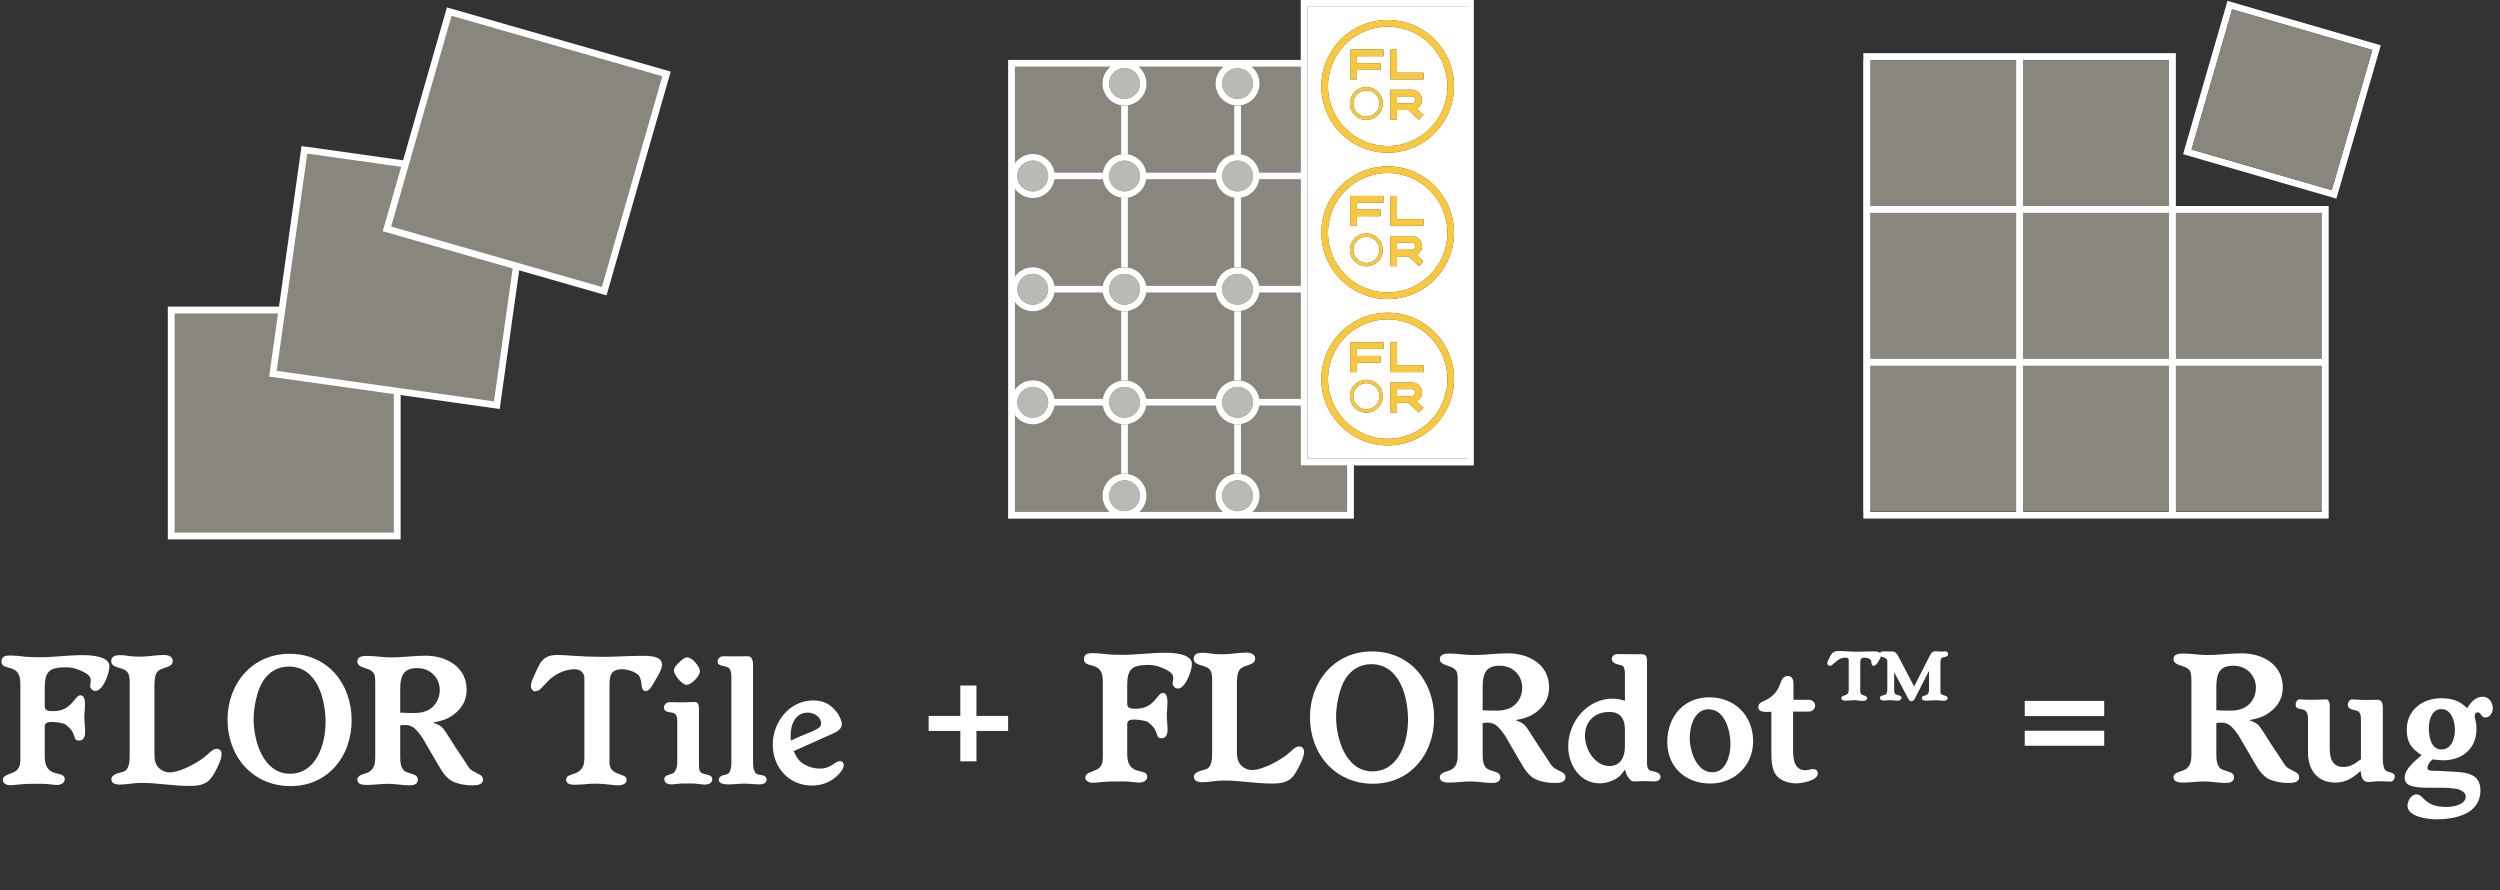
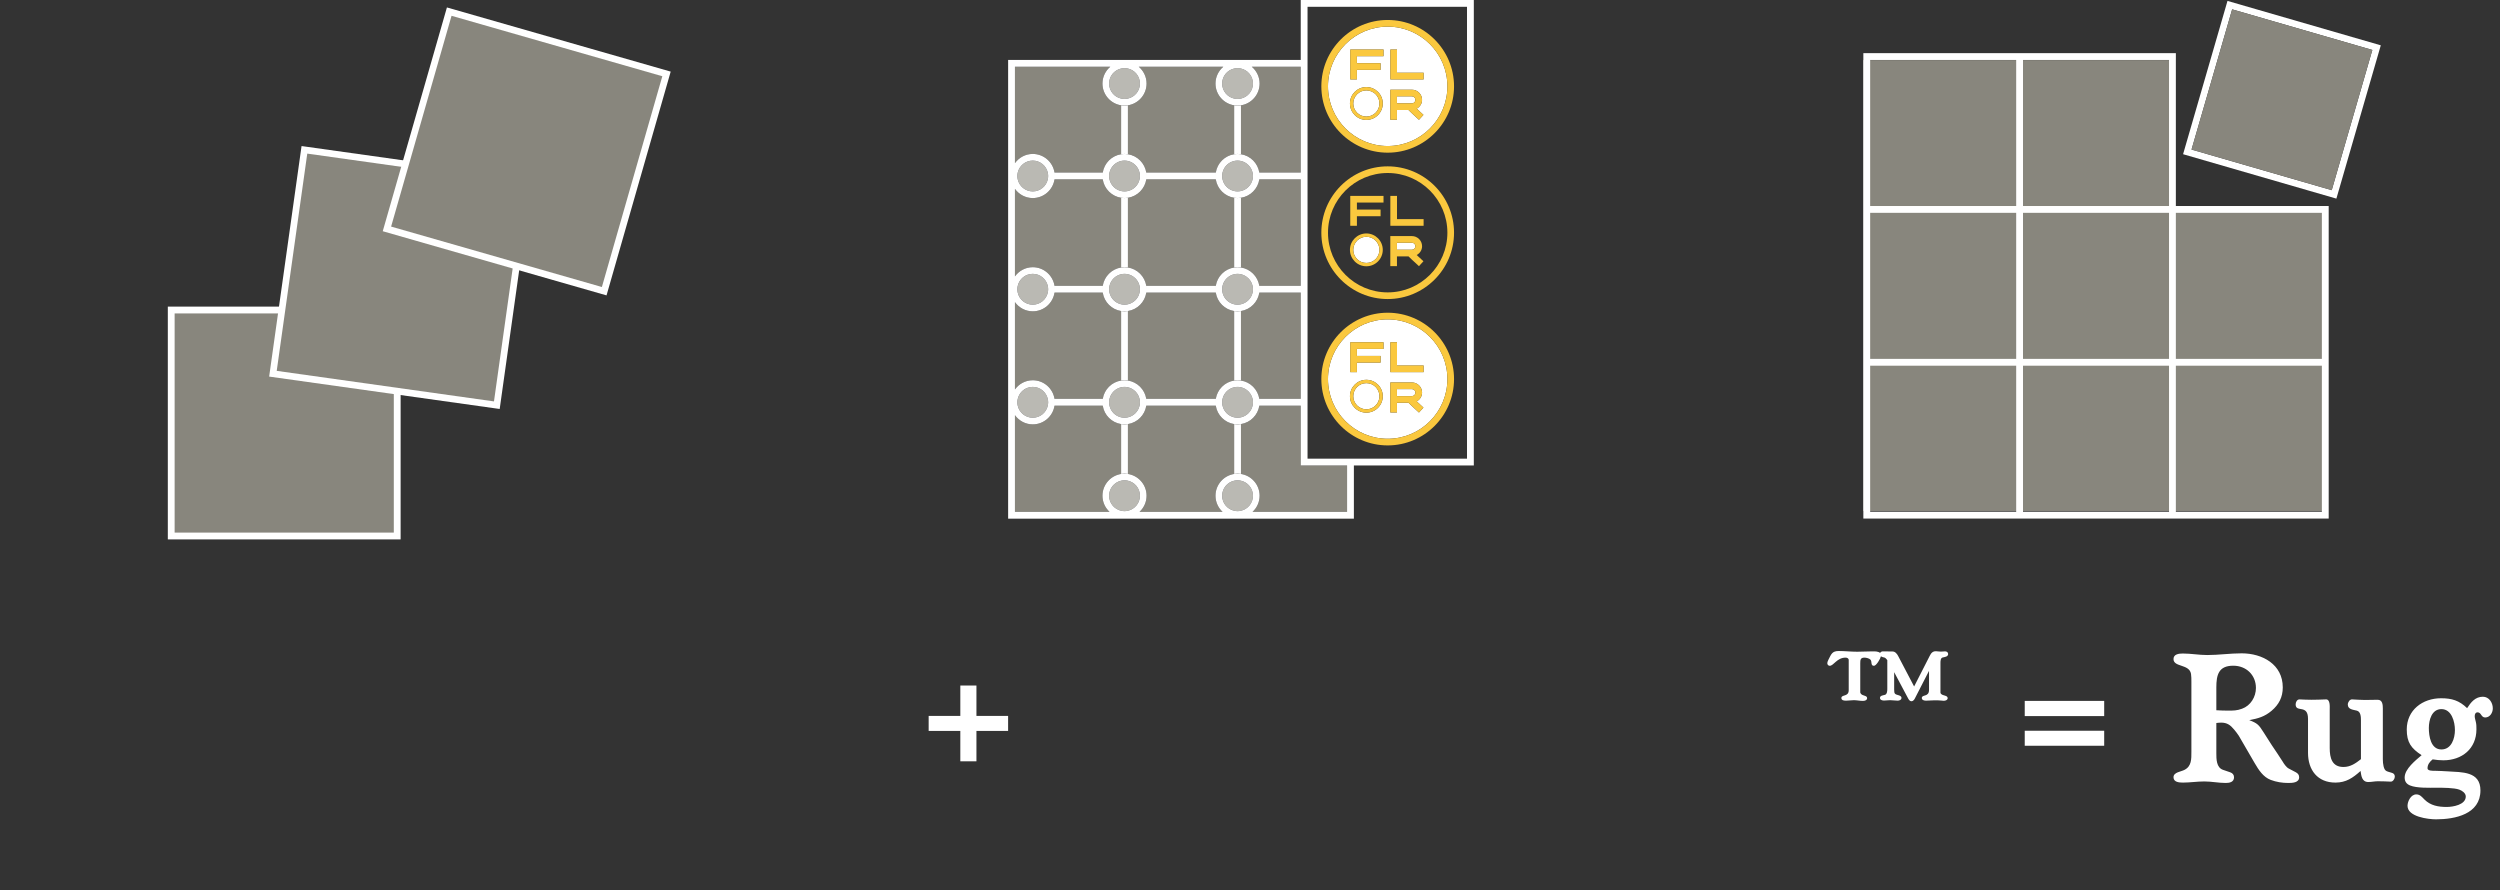
<svg xmlns="http://www.w3.org/2000/svg" width="455" height="162" viewBox="0 0 455 162" fill="none">
  <rect x="0" y="0" width="455" height="162" fill="#333333" stroke="none" />
  <g clip-path="url(#clip0_2302_5179)">
-     <path d="M19.922 121.278C19.922 122.456 18.779 125.748 17.358 125.748C16.769 125.748 16.319 125.159 16.422 124.605C16.457 124.327 16.526 124.085 16.526 123.808C16.526 123.045 15.834 122.63 15.245 122.318C14.101 121.729 13.2 121.452 11.918 121.452C9.008 121.452 8.142 122.214 8.142 125.159V128.554C8.142 129.455 9.077 129.42 9.77 129.42C13.097 129.42 13.582 126.545 14.621 126.545C15.626 126.545 15.452 128.242 15.452 128.866C15.452 129.351 15.348 129.871 15.348 130.356C15.348 131.361 15.487 132.331 15.487 133.301C15.487 133.994 15.245 134.791 14.413 134.791C14.171 134.791 13.893 134.721 13.72 134.514C13.685 134.479 13.374 133.578 13.339 133.509C13.2 133.162 12.992 132.85 12.715 132.573C12.577 132.435 12.092 131.95 11.918 131.846C11.399 131.534 9.978 131.395 9.389 131.395C8.731 131.395 8.142 131.499 8.142 132.261V137.666C8.142 141.928 11.78 140.022 11.78 141.824C11.78 142.552 10.983 142.863 10.359 142.863C9.84 142.863 9.32 142.759 8.835 142.725C7.969 142.621 7.103 142.655 6.236 142.655C5.509 142.655 4.747 142.655 4.019 142.725C3.291 142.794 2.529 142.898 1.767 142.898C1.247 142.898 0.52 142.586 0.52 141.963C0.52 140.785 2.495 140.992 3.257 139.953C3.742 139.295 3.707 138.602 3.707 137.805V124.708C3.707 124.189 3.673 123.461 3.499 122.976C2.737 120.932 0.277 122.006 0.277 120.378C0.277 119.373 1.109 119.304 1.94 119.304C2.598 119.304 3.222 119.373 3.88 119.442C4.989 119.581 6.063 119.615 7.172 119.615C9.805 119.615 12.403 119.234 15.037 119.234C16.319 119.234 19.922 119.338 19.922 121.278ZM40.336 137.32C40.336 138.29 39.297 140.265 38.777 141.096C37.738 142.829 36.317 143.037 34.412 143.037C31.501 143.037 28.591 142.482 25.646 142.482C24.364 142.482 23.082 142.794 21.766 142.794C21.107 142.794 20.276 142.621 20.276 141.824C20.276 140.889 21.731 140.681 22.389 140.473C23.637 140.092 23.602 138.325 23.602 137.285V124.466C23.602 123.773 23.637 123.011 23.256 122.422C22.528 121.278 20.241 121.764 20.241 120.308C20.241 119.442 21.038 119.234 21.766 119.234C22.216 119.234 22.632 119.269 23.082 119.338C23.914 119.477 24.745 119.511 25.611 119.511C27.032 119.511 28.418 119.2 29.804 119.2C30.531 119.2 31.432 119.442 31.432 120.308C31.432 121.59 29.457 121.348 28.66 122.249C28.071 122.907 28.106 124.466 28.106 125.297V136.8C28.106 137.424 28.106 138.082 28.279 138.706C28.591 139.814 29.735 140.577 30.843 140.577C32.887 140.577 36.317 138.671 37.807 137.285C38.223 136.904 38.812 136.28 39.436 136.28C40.059 136.28 40.336 136.731 40.336 137.32ZM63.999 131.118C63.999 137.666 59.669 143.071 52.878 143.071C45.983 143.071 41.41 137.666 41.41 130.98C41.41 124.397 45.914 118.992 52.705 118.992C59.634 118.992 63.999 124.431 63.999 131.118ZM59.253 131.465C59.253 127.307 57.763 121.313 52.566 121.313C50.557 121.313 48.928 122.283 47.854 123.981C46.745 125.748 46.157 128.797 46.157 130.876C46.157 134.825 47.889 140.819 52.774 140.819C57.59 140.819 59.253 135.414 59.253 131.465ZM87.906 141.893C87.906 142.898 86.659 142.933 85.931 142.933C84.857 142.933 83.749 142.759 82.744 142.378C81.358 141.859 80.526 140.542 79.799 139.295L76.923 134.34C76.68 133.959 76.369 133.578 76.091 133.232C75.399 132.4 74.81 131.95 73.701 131.95C73.424 131.95 73.112 131.984 72.835 132.019V137.528C72.835 138.567 72.835 140.126 74.047 140.542L75.364 140.992C75.78 141.131 76.057 141.443 76.057 141.893C76.057 142.759 75.26 142.933 74.567 142.933C73.251 142.933 71.969 142.655 70.652 142.655C69.335 142.655 68.053 142.863 66.772 142.863C66.079 142.863 65.039 142.794 65.039 141.893C65.039 140.958 66.425 140.889 67.049 140.542C68.331 139.884 68.296 138.567 68.296 137.285V124.501C68.296 124.05 68.296 123.53 68.227 123.08C67.915 121.244 65.039 121.902 65.039 120.378C65.039 119.477 66.044 119.373 66.737 119.373C68.227 119.373 69.682 119.65 71.172 119.65C73.251 119.65 75.364 119.338 77.443 119.338C81.219 119.338 84.927 121.348 84.927 125.54C84.927 127.307 84.234 128.658 82.882 129.802C81.6 130.876 80.457 131.187 78.829 131.499C80.284 132.054 80.561 132.331 81.392 133.647C81.912 134.444 82.397 135.241 82.917 136.038C83.575 137.043 84.268 138.013 84.892 139.018C85.134 139.433 85.55 140.057 86.001 140.3L87.317 140.992C87.698 141.2 87.906 141.478 87.906 141.893ZM80.041 125.644C80.041 123.288 78.274 121.59 75.918 121.59C73.251 121.59 72.835 123.253 72.835 125.54V129.698C73.528 129.732 74.255 129.767 74.948 129.767C75.884 129.767 76.611 129.767 77.512 129.42C79.071 128.866 80.041 127.272 80.041 125.644ZM120.493 120.932C120.493 121.798 119.731 123.045 119.28 123.773C119.003 124.258 118.241 125.783 117.548 125.783C116.405 125.783 117.063 123.808 116.197 122.872C115.573 122.214 114.118 121.798 113.217 121.798C111.069 121.798 110.93 123.115 110.93 124.882V137.944C110.93 138.359 110.896 138.844 110.965 139.26C111.381 141.27 114.049 140.681 114.049 141.893C114.049 142.725 113.182 142.933 112.49 142.933C112.039 142.933 111.623 142.898 111.173 142.829C110.238 142.69 109.267 142.621 108.332 142.621C107.119 142.621 105.907 142.829 104.694 142.829C104.036 142.829 103.031 142.759 103.031 141.893C103.031 140.369 106.357 141.616 106.357 138.047V123.253C106.357 123.011 106.184 122.63 106.045 122.456C105.699 121.971 105.11 121.798 104.555 121.798C102.754 121.798 100.918 122.734 99.67 124.016C99.428 124.258 98.388 125.436 98.146 125.575C97.938 125.713 97.626 125.817 97.349 125.817C96.933 125.817 96.621 125.297 96.621 124.916C96.621 124.327 96.864 123.738 97.106 123.219C98.18 120.932 98.527 119.2 101.437 119.2C102.303 119.2 103.204 119.269 104.07 119.338C105.976 119.477 107.882 119.546 109.787 119.546C111.901 119.546 114.049 119.373 116.162 119.373C117.305 119.373 120.493 119.13 120.493 120.932ZM127.383 122.179C127.383 123.045 125.823 124.639 124.957 124.639C124.16 124.639 122.671 122.872 122.671 122.075C122.671 121.417 123.121 121.036 123.571 120.586C123.952 120.204 124.507 119.65 125.096 119.65C125.962 119.65 127.383 121.313 127.383 122.179ZM129.635 141.789C129.635 142.552 128.907 142.794 128.249 142.794C127.902 142.794 127.521 142.725 127.175 142.69C126.447 142.586 125.685 142.586 124.923 142.586C124.403 142.586 123.849 142.586 123.329 142.655C122.948 142.69 122.532 142.759 122.151 142.759C121.562 142.759 120.904 142.517 120.904 141.824C120.904 140.958 122.012 141.062 122.567 140.681C123.017 140.369 123.26 139.503 123.26 138.983V131.534C123.26 130.841 123.294 129.905 122.463 129.732C121.874 129.594 120.834 129.628 120.834 128.797C120.834 128.277 121.285 127.792 121.804 127.792C122.567 127.792 123.294 127.827 124.056 127.827C124.853 127.827 125.65 127.792 126.447 127.757C127.244 127.723 127.209 128.693 127.209 129.282V138.914C127.209 139.295 127.209 139.711 127.279 140.092C127.556 141.304 129.635 140.646 129.635 141.789ZM139.517 141.893C139.517 142.586 138.754 142.759 138.2 142.759C137.299 142.759 136.433 142.621 135.567 142.621C134.562 142.621 133.592 142.759 132.622 142.759C132.068 142.759 130.82 142.725 130.82 141.928C130.82 141.408 131.305 141.166 131.756 141.062C132.033 140.992 132.31 140.958 132.553 140.785C133.003 140.438 133.107 139.468 133.107 138.948V123.149C133.107 122.768 133.072 122.422 132.968 122.075C132.622 120.828 130.613 121.59 130.613 120.378C130.613 119.858 131.063 119.442 131.583 119.442C133.107 119.442 134.666 119.477 136.191 119.442C136.884 119.442 137.057 120.378 137.057 120.897V138.948C137.057 139.329 137.091 139.711 137.195 140.057C137.299 140.334 137.438 140.715 137.715 140.854C138.269 141.166 139.517 140.889 139.517 141.893ZM153.565 139.26C153.565 139.988 152.733 140.889 152.213 141.339C150.966 142.448 149.442 142.967 147.779 142.967C143.552 142.967 140.641 139.641 140.641 135.518C140.641 131.395 143.69 127.48 148.021 127.48C149.857 127.48 151.105 128.139 152.248 129.559C152.664 130.079 153.218 131.118 153.218 131.776C153.218 132.608 152.421 133.128 151.763 133.439L144.453 136.696C145.076 138.082 145.527 138.775 146.947 139.399C147.64 139.711 148.402 139.884 149.164 139.884C151.382 139.884 151.902 138.533 152.872 138.533C153.322 138.533 153.565 138.844 153.565 139.26ZM149.442 131.672C149.442 130.425 148.125 129.698 147.016 129.698C144.764 129.698 143.898 131.846 143.898 133.786C143.898 134.132 143.898 134.444 143.933 134.791C144.764 134.375 145.631 133.994 146.497 133.647C147.12 133.405 148.922 132.747 149.303 132.192C149.407 132.019 149.442 131.846 149.442 131.672Z" fill="white" />
-     <path d="M216.93 120.846C216.93 122.024 215.787 125.315 214.366 125.315C213.777 125.315 213.327 124.726 213.431 124.172C213.466 123.895 213.535 123.652 213.535 123.375C213.535 122.613 212.842 122.197 212.253 121.885C211.11 121.296 210.209 121.019 208.927 121.019C206.016 121.019 205.15 121.781 205.15 124.726V128.122C205.15 129.022 206.086 128.988 206.779 128.988C210.105 128.988 210.59 126.112 211.629 126.112C212.634 126.112 212.461 127.81 212.461 128.433C212.461 128.919 212.357 129.438 212.357 129.923C212.357 130.928 212.495 131.898 212.495 132.868C212.495 133.561 212.253 134.358 211.421 134.358C211.179 134.358 210.902 134.289 210.728 134.081C210.694 134.046 210.382 133.145 210.347 133.076C210.209 132.73 210.001 132.418 209.724 132.141C209.585 132.002 209.1 131.517 208.927 131.413C208.407 131.101 206.987 130.963 206.398 130.963C205.739 130.963 205.15 131.067 205.15 131.829V137.234C205.15 141.495 208.788 139.59 208.788 141.391C208.788 142.119 207.991 142.431 207.368 142.431C206.848 142.431 206.328 142.327 205.843 142.292C204.977 142.188 204.111 142.223 203.245 142.223C202.517 142.223 201.755 142.223 201.027 142.292C200.3 142.361 199.538 142.465 198.775 142.465C198.256 142.465 197.528 142.154 197.528 141.53C197.528 140.352 199.503 140.56 200.265 139.52C200.75 138.862 200.716 138.169 200.716 137.372V124.276C200.716 123.756 200.681 123.029 200.508 122.544C199.745 120.499 197.286 121.573 197.286 119.945C197.286 118.94 198.117 118.871 198.949 118.871C199.607 118.871 200.23 118.94 200.889 119.01C201.997 119.148 203.072 119.183 204.18 119.183C206.813 119.183 209.412 118.802 212.045 118.802C213.327 118.802 216.93 118.906 216.93 120.846ZM237.345 136.887C237.345 137.857 236.305 139.832 235.786 140.664C234.746 142.396 233.326 142.604 231.42 142.604C228.51 142.604 225.599 142.05 222.655 142.05C221.373 142.05 220.091 142.361 218.774 142.361C218.116 142.361 217.284 142.188 217.284 141.391C217.284 140.456 218.739 140.248 219.398 140.04C220.645 139.659 220.61 137.892 220.61 136.853V124.033C220.61 123.34 220.645 122.578 220.264 121.989C219.536 120.846 217.25 121.331 217.25 119.876C217.25 119.01 218.046 118.802 218.774 118.802C219.224 118.802 219.64 118.836 220.091 118.906C220.922 119.044 221.754 119.079 222.62 119.079C224.04 119.079 225.426 118.767 226.812 118.767C227.54 118.767 228.441 119.01 228.441 119.876C228.441 121.158 226.466 120.915 225.669 121.816C225.08 122.474 225.114 124.033 225.114 124.865V136.368C225.114 136.991 225.114 137.65 225.288 138.273C225.599 139.382 226.743 140.144 227.852 140.144C229.896 140.144 233.326 138.239 234.816 136.853C235.231 136.472 235.82 135.848 236.444 135.848C237.068 135.848 237.345 136.298 237.345 136.887ZM261.008 130.686C261.008 137.234 256.677 142.639 249.886 142.639C242.992 142.639 238.418 137.234 238.418 130.547C238.418 123.964 242.922 118.559 249.713 118.559C256.642 118.559 261.008 123.999 261.008 130.686ZM256.261 131.032C256.261 126.874 254.771 120.88 249.574 120.88C247.565 120.88 245.937 121.851 244.863 123.548C243.754 125.315 243.165 128.364 243.165 130.443C243.165 134.393 244.897 140.387 249.782 140.387C254.598 140.387 256.261 134.982 256.261 131.032ZM284.914 141.461C284.914 142.465 283.667 142.5 282.94 142.5C281.866 142.5 280.757 142.327 279.752 141.946C278.366 141.426 277.535 140.109 276.807 138.862L273.931 133.908C273.689 133.527 273.377 133.145 273.1 132.799C272.407 131.967 271.818 131.517 270.709 131.517C270.432 131.517 270.12 131.552 269.843 131.586V137.095C269.843 138.135 269.843 139.694 271.056 140.109L272.372 140.56C272.788 140.698 273.065 141.01 273.065 141.461C273.065 142.327 272.268 142.5 271.575 142.5C270.259 142.5 268.977 142.223 267.66 142.223C266.344 142.223 265.062 142.431 263.78 142.431C263.087 142.431 262.048 142.361 262.048 141.461C262.048 140.525 263.433 140.456 264.057 140.109C265.339 139.451 265.304 138.135 265.304 136.853V124.068C265.304 123.618 265.304 123.098 265.235 122.647C264.923 120.811 262.048 121.469 262.048 119.945C262.048 119.044 263.052 118.94 263.745 118.94C265.235 118.94 266.69 119.217 268.18 119.217C270.259 119.217 272.372 118.906 274.451 118.906C278.228 118.906 281.935 120.915 281.935 125.107C281.935 126.874 281.242 128.226 279.891 129.369C278.609 130.443 277.465 130.755 275.837 131.067C277.292 131.621 277.569 131.898 278.401 133.215C278.921 134.012 279.406 134.808 279.925 135.605C280.584 136.61 281.277 137.58 281.9 138.585C282.143 139.001 282.558 139.624 283.009 139.867L284.325 140.56C284.707 140.768 284.914 141.045 284.914 141.461ZM277.05 125.211C277.05 122.855 275.283 121.158 272.927 121.158C270.259 121.158 269.843 122.821 269.843 125.107V129.265C270.536 129.3 271.264 129.334 271.957 129.334C272.892 129.334 273.62 129.334 274.52 128.988C276.08 128.433 277.05 126.84 277.05 125.211ZM302.213 141.391C302.213 141.98 301.589 142.223 301.104 142.223C300.515 142.223 299.891 142.154 299.302 142.154C298.748 142.154 298.194 142.223 297.639 142.223C297.085 142.223 296.877 142.154 296.531 141.738C296.115 141.253 295.942 140.698 295.734 140.075C295.422 140.491 295.145 140.906 294.764 141.253C293.863 142.084 292.338 142.569 291.126 142.569C287.522 142.569 285.409 139.139 285.409 135.848C285.409 131.378 288.874 127.152 293.516 127.152C294.279 127.152 295.006 127.325 295.734 127.533V123.202C295.734 122.613 295.838 121.296 295.11 121.088C294.486 120.915 293.343 120.777 293.343 119.945C293.343 119.425 293.828 119.044 294.313 119.044C295.803 119.044 297.327 119.079 298.817 119.079C299.753 119.079 299.753 119.772 299.753 120.534V138.239C299.753 138.862 299.649 140.075 300.446 140.283C301.035 140.456 302.213 140.525 302.213 141.391ZM295.734 135.917V132.834C295.734 130.893 295.006 129.577 292.893 129.577C290.225 129.577 288.458 131.275 288.458 133.942C288.458 136.368 290.26 139.416 292.927 139.416C294.971 139.416 295.734 137.719 295.734 135.917ZM319.069 134.912C319.069 139.347 315.673 142.604 311.273 142.604C306.804 142.604 303.443 139.624 303.443 135.051C303.443 130.478 306.388 126.909 311.1 126.909C315.742 126.909 319.069 130.27 319.069 134.912ZM314.946 135.467C314.946 133.111 314.01 129.092 310.961 129.092C308.363 129.092 307.531 132.21 307.531 134.289C307.531 136.645 308.744 140.56 311.654 140.56C314.149 140.56 314.946 137.442 314.946 135.467ZM330.844 140.768C330.844 142.084 327.899 142.569 326.929 142.569C325.613 142.569 324.123 142.154 323.257 141.08C322.425 140.005 322.391 138.135 322.391 136.853V129.542C321.698 129.542 320 129.819 320 128.676C320 127.914 320.935 127.637 321.49 127.359C322.598 126.805 323.465 125.835 323.915 124.692C324.227 123.895 324.4 123.029 325.405 123.029C326.202 123.029 326.41 123.756 326.41 124.414V127.359H329.181C329.77 127.359 330.359 127.775 330.359 128.399C330.359 129.022 329.84 129.508 329.216 129.508H326.34V136.298C326.34 137.996 326.444 140.179 328.627 140.179C329.112 140.179 329.562 139.971 330.013 139.971C330.463 139.971 330.844 140.283 330.844 140.768Z" fill="white" />
    <path d="M354.562 119.031C354.562 119.534 353.906 119.578 353.556 119.665C353.184 119.753 353.162 120.322 353.162 120.628V126.033C353.162 126.142 353.184 126.164 353.249 126.252C353.556 126.668 354.475 126.514 354.475 127.061C354.475 127.412 354.059 127.543 353.774 127.543C353.599 127.543 353.424 127.521 353.249 127.499C352.877 127.455 352.483 127.455 352.111 127.455C351.586 127.455 351.061 127.521 350.536 127.521C350.229 127.521 349.77 127.433 349.77 127.04C349.77 126.339 351.083 126.93 351.083 125.552V122.094L348.501 127.127C348.391 127.346 348.173 127.63 347.888 127.63C347.582 127.63 347.407 127.346 347.275 127.105L344.737 122.335V125.464C344.737 126.317 344.846 126.339 345.612 126.558C345.809 126.624 346.072 126.755 346.072 126.996C346.072 127.368 345.7 127.521 345.372 127.521C344.912 127.521 344.474 127.433 344.015 127.433C343.643 127.433 343.271 127.499 342.899 127.499C342.593 127.499 342.155 127.412 342.155 127.018C342.155 126.558 342.79 126.558 343.096 126.449C343.468 126.296 343.49 125.683 343.49 125.355V120.147C342.943 119.425 342.943 119.818 342.33 119.446C342.242 119.862 341.498 121.175 341.061 121.175C340.404 121.175 340.754 120.409 340.426 120.059C340.207 119.818 339.638 119.687 339.332 119.687C338.61 119.687 338.566 120.081 338.566 120.716V126.033C338.566 126.077 338.654 126.208 338.676 126.252C338.982 126.689 339.814 126.536 339.814 127.061C339.814 127.455 339.376 127.565 339.048 127.565C338.501 127.565 337.932 127.433 337.385 127.433C336.925 127.433 336.466 127.521 336.006 127.521C335.656 127.521 335.131 127.499 335.131 127.04C335.131 126.361 336.466 126.865 336.466 125.617V120.125C336.466 119.818 336.159 119.687 335.897 119.687C334.321 119.687 333.73 121.175 333.008 121.175C332.767 121.175 332.571 120.956 332.571 120.738C332.571 120.497 332.68 120.256 332.789 120.037C333.293 119.053 333.446 118.484 334.649 118.484C335.765 118.484 336.903 118.615 338.019 118.615C338.938 118.615 339.857 118.549 340.776 118.549C341.214 118.549 341.827 118.527 342.177 118.834C342.286 118.637 342.483 118.549 342.702 118.549C343.315 118.571 343.84 118.571 344.453 118.571C344.934 118.571 345.284 119.031 345.481 119.425L348.369 124.939L351.214 119.359C351.477 118.834 351.783 118.484 352.418 118.527C352.68 118.549 352.987 118.593 353.249 118.593C353.512 118.593 353.752 118.549 354.015 118.549C354.3 118.549 354.562 118.724 354.562 119.031Z" fill="white" />
    <path d="M418.444 141.461C418.444 142.465 417.197 142.5 416.469 142.5C415.395 142.5 414.286 142.327 413.282 141.946C411.896 141.426 411.064 140.109 410.337 138.862L407.461 133.908C407.218 133.527 406.907 133.145 406.629 132.799C405.937 131.967 405.348 131.517 404.239 131.517C403.962 131.517 403.65 131.552 403.373 131.586V137.095C403.373 138.135 403.373 139.694 404.585 140.109L405.902 140.56C406.318 140.698 406.595 141.01 406.595 141.461C406.595 142.327 405.798 142.5 405.105 142.5C403.788 142.5 402.507 142.223 401.19 142.223C399.873 142.223 398.591 142.431 397.309 142.431C396.617 142.431 395.577 142.361 395.577 141.461C395.577 140.525 396.963 140.456 397.587 140.109C398.869 139.451 398.834 138.135 398.834 136.853V124.068C398.834 123.618 398.834 123.098 398.765 122.647C398.453 120.811 395.577 121.469 395.577 119.945C395.577 119.044 396.582 118.94 397.275 118.94C398.765 118.94 400.22 119.217 401.71 119.217C403.788 119.217 405.902 118.906 407.981 118.906C411.757 118.906 415.464 120.915 415.464 125.107C415.464 126.874 414.771 128.226 413.42 129.369C412.138 130.443 410.995 130.755 409.367 131.067C410.822 131.621 411.099 131.898 411.93 133.215C412.45 134.012 412.935 134.808 413.455 135.605C414.113 136.61 414.806 137.58 415.43 138.585C415.672 139.001 416.088 139.624 416.538 139.867L417.855 140.56C418.236 140.768 418.444 141.045 418.444 141.461ZM410.579 125.211C410.579 122.855 408.812 121.158 406.456 121.158C403.788 121.158 403.373 122.821 403.373 125.107V129.265C404.066 129.3 404.793 129.334 405.486 129.334C406.422 129.334 407.149 129.334 408.05 128.988C409.609 128.433 410.579 126.84 410.579 125.211ZM435.858 141.357C435.858 141.703 435.547 142.258 435.131 142.258C434.334 142.223 433.572 142.188 432.775 142.188C432.186 142.188 431.631 142.327 431.042 142.327C429.864 142.327 429.76 141.218 429.622 140.317C428.236 141.565 426.989 142.431 425.049 142.431C421.792 142.431 420.059 140.144 420.059 137.026V130.824C420.059 128.087 417.807 129.785 417.807 128.191C417.807 127.81 418.05 127.29 418.5 127.29C419.228 127.325 419.955 127.359 420.683 127.359C421.549 127.359 422.45 127.325 423.316 127.29C424.113 127.255 424.009 128.572 424.009 129.092V136.16C424.009 137.927 424.425 139.59 426.504 139.59C427.786 139.59 428.721 138.931 429.691 138.169V131.067C429.691 130.478 429.657 129.508 428.929 129.334C428.271 129.161 427.301 129.126 427.301 128.226C427.301 127.81 427.647 127.255 428.097 127.29C428.86 127.325 429.657 127.394 430.419 127.394C431.181 127.394 431.978 127.359 432.74 127.359C433.641 127.359 433.676 128.33 433.676 128.988V138.169C433.676 138.62 433.71 139.07 433.814 139.486C434.057 140.421 434.369 140.352 435.235 140.629C435.616 140.733 435.858 140.906 435.858 141.357ZM453.691 128.919C453.691 129.715 453.171 130.582 452.305 130.582C451.542 130.582 451.612 129.646 450.919 129.646C450.538 129.646 450.399 129.993 450.399 130.339C450.399 130.686 450.538 131.067 450.607 131.413C450.711 131.829 450.711 132.279 450.711 132.73C450.711 136.264 448.078 138.377 444.682 138.377C444.024 138.377 443.4 138.308 442.742 138.204C442.222 138.62 441.807 139.139 441.807 139.832C441.807 140.317 442.777 140.283 443.089 140.283C443.886 140.283 444.682 140.352 445.479 140.387C448.043 140.56 451.439 140.352 451.439 143.851C451.439 148.182 446.831 149.118 443.366 149.118C441.945 149.118 438.169 148.667 438.169 146.658C438.169 145.826 438.792 144.579 439.763 144.579C440.456 144.579 440.802 145.064 441.252 145.514C442.361 146.623 443.782 146.866 445.306 146.866C446.415 146.866 448.771 146.484 448.771 144.96C448.771 144.336 448.078 143.886 447.593 143.713C446.657 143.366 444.544 143.366 443.539 143.366C442.188 143.366 439.867 143.47 438.619 142.95C437.961 142.673 437.649 142.223 437.649 141.495C437.649 139.936 439.659 138.377 440.733 137.442C438.827 136.194 438.03 135.12 438.03 132.764C438.03 129.23 440.906 127.082 444.267 127.082C446.242 127.082 447.593 127.498 449.013 128.884C449.706 127.81 450.503 126.805 451.889 126.805C452.998 126.805 453.691 127.879 453.691 128.919ZM446.796 132.868C446.796 131.378 446.207 129.057 444.336 129.057C442.569 129.057 442.049 131.067 442.049 132.487C442.049 133.977 442.396 136.402 444.336 136.402C446.172 136.402 446.796 134.393 446.796 132.868Z" fill="white" />
    <path d="M183.476 133.028H177.712V138.559H174.78V133.028H169.016V130.296H174.78V124.765H177.712V130.296H183.476V133.028Z" fill="white" />
    <path d="M382.963 130.329H368.502V127.564H382.963V130.329ZM382.963 135.727H368.502V132.995H382.963V135.727Z" fill="white" />
    <path d="M204.042 77.186C204.245 77.216 204.451 77.236 204.662 77.236C204.456 77.236 204.255 77.216 204.057 77.186C202.327 76.922 200.96 75.555 200.697 73.825H191.927C191.634 75.753 189.97 77.236 187.962 77.236C186.625 77.236 185.449 76.573 184.72 75.566V93.159H201.935C201.144 92.426 200.646 91.382 200.646 90.222C200.646 88.213 202.129 86.549 204.057 86.256C204.255 86.226 204.456 86.206 204.662 86.206C204.451 86.206 204.245 86.226 204.042 86.256V77.186Z" fill="#88867D" />
    <path d="M224.616 77.186C224.818 77.216 225.024 77.236 225.236 77.236C225.029 77.236 224.828 77.216 224.63 77.186C222.901 76.922 221.534 75.555 221.27 73.825H208.628C208.365 75.555 206.998 76.922 205.268 77.186C205.07 77.216 204.869 77.236 204.663 77.236C204.874 77.236 205.08 77.216 205.283 77.186V86.256C205.08 86.226 204.874 86.206 204.663 86.206C204.869 86.206 205.07 86.226 205.268 86.256C207.196 86.549 208.679 88.213 208.679 90.222C208.679 91.382 208.181 92.426 207.391 93.159H222.508C221.718 92.426 221.22 91.382 221.22 90.222C221.22 88.213 222.703 86.549 224.63 86.256C224.828 86.226 225.029 86.206 225.236 86.206C225.024 86.206 224.818 86.226 224.616 86.256V77.186Z" fill="#88867D" />
    <path d="M187.962 69.205C189.97 69.205 191.634 70.688 191.927 72.616C191.957 72.811 191.976 73.01 191.977 73.213L191.978 73.206C191.978 72.995 191.957 72.788 191.927 72.586H200.697C200.667 72.788 200.646 72.995 200.646 73.206L200.647 73.213C200.647 73.01 200.667 72.811 200.697 72.616C200.96 70.886 202.327 69.519 204.057 69.255C204.255 69.225 204.456 69.205 204.662 69.205C204.451 69.205 204.245 69.225 204.042 69.255V56.611C204.245 56.642 204.451 56.662 204.662 56.662C204.456 56.662 204.255 56.642 204.057 56.611C202.327 56.348 200.96 54.981 200.697 53.251H191.927C191.634 55.179 189.97 56.662 187.962 56.662C186.625 56.662 185.449 55.999 184.72 54.992V70.875C185.449 69.868 186.625 69.205 187.962 69.205Z" fill="#88867D" />
    <path d="M225.856 69.255C225.653 69.225 225.447 69.205 225.235 69.205C225.442 69.205 225.643 69.225 225.841 69.255C227.57 69.519 228.938 70.886 229.201 72.616C229.231 72.811 229.25 73.01 229.251 73.213C229.251 73.211 229.251 73.208 229.251 73.206C229.251 72.995 229.231 72.788 229.201 72.586H236.733V53.251H229.201C228.938 54.981 227.57 56.348 225.841 56.611C225.643 56.642 225.442 56.662 225.235 56.662C225.447 56.662 225.653 56.642 225.856 56.611V69.255Z" fill="#88867D" />
    <path d="M236.733 73.825H229.201C228.938 75.555 227.57 76.922 225.841 77.186C225.643 77.216 225.442 77.236 225.235 77.236C225.447 77.236 225.653 77.216 225.856 77.186V86.256C225.653 86.226 225.447 86.206 225.235 86.206C225.442 86.206 225.643 86.226 225.841 86.256C227.768 86.549 229.251 88.213 229.251 90.222C229.251 91.382 228.754 92.426 227.963 93.159H245.167V84.716H236.733V73.825Z" fill="#88867D" />
    <path d="M187.962 28.017C189.97 28.017 191.634 29.5 191.927 31.428C191.957 31.623 191.976 31.822 191.977 32.025C191.977 32.023 191.978 32.02 191.978 32.018C191.978 31.807 191.957 31.601 191.927 31.398H200.697C200.667 31.601 200.646 31.807 200.646 32.018C200.646 32.02 200.647 32.023 200.647 32.025C200.647 31.822 200.667 31.623 200.697 31.428C200.96 29.698 202.327 28.331 204.057 28.067C204.255 28.037 204.456 28.017 204.662 28.017C204.451 28.017 204.245 28.037 204.042 28.067V19.171C204.245 19.201 204.451 19.221 204.662 19.221C204.456 19.221 204.255 19.201 204.057 19.171C202.129 18.877 200.646 17.213 200.646 15.205C200.646 13.978 201.204 12.881 202.075 12.144H184.72V29.687C185.449 28.68 186.625 28.017 187.962 28.017Z" fill="#88867D" />
    <path d="M205.283 48.68C205.08 48.65 204.874 48.629 204.663 48.629C204.869 48.629 205.07 48.65 205.268 48.68C206.998 48.943 208.365 50.311 208.628 52.04C208.658 52.236 208.678 52.435 208.678 52.638L208.679 52.63C208.679 52.419 208.659 52.213 208.628 52.01H221.27C221.24 52.213 221.22 52.419 221.22 52.63L221.22 52.638C221.221 52.435 221.241 52.236 221.27 52.04C221.534 50.311 222.901 48.943 224.63 48.68C224.828 48.65 225.029 48.629 225.236 48.629C225.024 48.629 224.818 48.65 224.616 48.68V35.997C224.818 36.027 225.024 36.048 225.236 36.048C225.029 36.048 224.828 36.027 224.63 35.997C222.901 35.734 221.534 34.366 221.27 32.637H208.628C208.365 34.366 206.998 35.734 205.268 35.997C205.07 36.027 204.869 36.048 204.663 36.048C204.874 36.048 205.08 36.027 205.283 35.997V48.68Z" fill="#88867D" />
    <path d="M205.283 69.255C205.08 69.225 204.874 69.205 204.663 69.205C204.869 69.205 205.07 69.225 205.268 69.255C206.998 69.519 208.365 70.886 208.628 72.616C208.658 72.811 208.678 73.01 208.678 73.213L208.679 73.206C208.679 72.995 208.659 72.788 208.628 72.586H221.27C221.24 72.788 221.22 72.995 221.22 73.206L221.22 73.213C221.221 73.01 221.241 72.811 221.27 72.616C221.534 70.886 222.901 69.519 224.63 69.255C224.828 69.225 225.029 69.205 225.236 69.205C225.024 69.205 224.818 69.225 224.616 69.255V56.611C224.818 56.642 225.024 56.662 225.236 56.662C225.029 56.662 224.828 56.642 224.63 56.611C222.901 56.348 221.534 54.981 221.27 53.251H208.628C208.365 54.981 206.998 56.348 205.268 56.611C205.07 56.642 204.869 56.662 204.663 56.662C204.874 56.662 205.08 56.642 205.283 56.611V69.255Z" fill="#88867D" />
    <path d="M205.283 28.067C205.08 28.037 204.874 28.017 204.663 28.017C204.869 28.017 205.07 28.037 205.268 28.067C206.998 28.331 208.365 29.698 208.628 31.428C208.658 31.623 208.678 31.822 208.678 32.025C208.678 32.023 208.679 32.02 208.679 32.018C208.679 31.807 208.659 31.601 208.628 31.398H221.27C221.24 31.601 221.22 31.807 221.22 32.018C221.22 32.02 221.22 32.023 221.22 32.025C221.221 31.822 221.241 31.623 221.27 31.428C221.534 29.698 222.901 28.331 224.63 28.067C224.828 28.037 225.029 28.017 225.236 28.017C225.024 28.017 224.818 28.037 224.616 28.067V19.171C224.818 19.201 225.024 19.221 225.236 19.221C225.029 19.221 224.828 19.201 224.63 19.171C222.703 18.877 221.22 17.213 221.22 15.205C221.22 13.978 221.778 12.881 222.649 12.144H207.25C208.121 12.881 208.679 13.978 208.679 15.205C208.679 17.213 207.196 18.877 205.268 19.171C205.07 19.201 204.869 19.221 204.663 19.221C204.874 19.221 205.08 19.201 205.283 19.171V28.067Z" fill="#88867D" />
    <path d="M225.856 48.68C225.653 48.65 225.447 48.629 225.235 48.629C225.442 48.629 225.643 48.65 225.841 48.68C227.57 48.943 228.938 50.311 229.201 52.04C229.231 52.236 229.25 52.435 229.251 52.638C229.251 52.636 229.251 52.633 229.251 52.63C229.251 52.419 229.231 52.213 229.201 52.01H236.733V32.637H229.201C228.938 34.366 227.57 35.734 225.841 35.997C225.643 36.027 225.442 36.048 225.235 36.048C225.447 36.048 225.653 36.027 225.856 35.997V48.68Z" fill="#88867D" />
    <path d="M187.962 48.629C189.97 48.629 191.634 50.113 191.927 52.04C191.957 52.236 191.976 52.435 191.977 52.638C191.977 52.636 191.978 52.633 191.978 52.63C191.978 52.419 191.957 52.213 191.927 52.01H200.697C200.667 52.213 200.646 52.419 200.646 52.63C200.646 52.633 200.647 52.636 200.647 52.638C200.647 52.435 200.667 52.236 200.697 52.04C200.96 50.311 202.327 48.943 204.057 48.68C204.255 48.65 204.456 48.629 204.662 48.629C204.451 48.629 204.245 48.65 204.042 48.68V35.997C204.245 36.027 204.451 36.048 204.662 36.048C204.456 36.048 204.255 36.027 204.057 35.997C202.327 35.734 200.96 34.366 200.697 32.637H191.927C191.634 34.564 189.97 36.048 187.962 36.048C186.625 36.048 185.449 35.385 184.72 34.377V50.3C185.449 49.292 186.625 48.629 187.962 48.629Z" fill="#88867D" />
-     <path d="M225.856 28.067C225.653 28.037 225.447 28.017 225.235 28.017C225.442 28.017 225.643 28.037 225.841 28.067C227.57 28.331 228.938 29.698 229.201 31.428C229.231 31.623 229.25 31.822 229.251 32.025C229.251 32.023 229.251 32.02 229.251 32.018C229.251 31.807 229.231 31.601 229.201 31.398H236.733V12.144H227.823C228.693 12.881 229.251 13.978 229.251 15.205C229.251 17.213 227.768 18.877 225.841 19.171C225.643 19.201 225.442 19.221 225.235 19.221C225.447 19.221 225.653 19.201 225.856 19.171V28.067Z" fill="#88867D" />
+     <path d="M225.856 28.067C225.653 28.037 225.447 28.017 225.235 28.017C225.442 28.017 225.643 28.037 225.841 28.067C227.57 28.331 228.938 29.698 229.201 31.428C229.231 31.623 229.25 31.822 229.251 32.025C229.251 31.807 229.231 31.601 229.201 31.398H236.733V12.144H227.823C228.693 12.881 229.251 13.978 229.251 15.205C229.251 17.213 227.768 18.877 225.841 19.171C225.643 19.201 225.442 19.221 225.235 19.221C225.447 19.221 225.653 19.201 225.856 19.171V28.067Z" fill="#88867D" />
    <path d="M204.042 48.68C204.245 48.65 204.451 48.63 204.662 48.63C204.873 48.63 205.079 48.65 205.282 48.68V35.997C205.079 36.027 204.873 36.048 204.662 36.048C204.451 36.048 204.245 36.027 204.042 35.997V48.68Z" fill="white" />
    <path d="M204.042 28.067C204.245 28.037 204.451 28.016 204.662 28.016C204.873 28.016 205.079 28.037 205.282 28.067V19.17C205.079 19.2 204.873 19.221 204.662 19.221C204.451 19.221 204.245 19.2 204.042 19.17V28.067Z" fill="white" />
    <path d="M204.042 69.255C204.245 69.225 204.451 69.205 204.662 69.205C204.873 69.205 205.079 69.225 205.282 69.255V56.612C205.079 56.642 204.873 56.662 204.662 56.662C204.451 56.662 204.245 56.642 204.042 56.612V69.255Z" fill="white" />
    <path d="M205.282 77.186C205.079 77.216 204.873 77.236 204.662 77.236C204.451 77.236 204.245 77.216 204.042 77.186V86.256C204.245 86.226 204.451 86.206 204.662 86.206C204.873 86.206 205.079 86.226 205.282 86.256V77.186Z" fill="white" />
    <path d="M224.616 69.255C224.819 69.225 225.025 69.205 225.236 69.205C225.448 69.205 225.654 69.225 225.856 69.255V56.612C225.654 56.642 225.448 56.662 225.236 56.662C225.025 56.662 224.819 56.642 224.616 56.612V69.255Z" fill="white" />
    <path d="M224.616 48.68C224.819 48.65 225.025 48.63 225.236 48.63C225.448 48.63 225.654 48.65 225.856 48.68V35.997C225.654 36.027 225.448 36.048 225.236 36.048C225.025 36.048 224.819 36.027 224.616 35.997V48.68Z" fill="white" />
    <path d="M225.856 77.186C225.654 77.216 225.448 77.236 225.236 77.236C225.025 77.236 224.819 77.216 224.616 77.186V86.256C224.819 86.226 225.025 86.206 225.236 86.206C225.448 86.206 225.654 86.226 225.856 86.256V77.186Z" fill="white" />
    <path d="M224.616 28.067C224.819 28.037 225.025 28.016 225.236 28.016C225.448 28.016 225.654 28.037 225.856 28.067V19.17C225.654 19.2 225.448 19.221 225.236 19.221C225.025 19.221 224.819 19.2 224.616 19.17V28.067Z" fill="white" />
    <path d="M201.856 15.204C201.856 16.543 202.801 17.663 204.057 17.941C204.253 17.984 204.454 18.01 204.662 18.01C204.87 18.01 205.072 17.984 205.267 17.941C206.524 17.663 207.468 16.543 207.468 15.204C207.468 13.866 206.524 12.746 205.267 12.468C205.072 12.425 204.87 12.399 204.662 12.399C204.454 12.399 204.253 12.425 204.057 12.468C202.801 12.746 201.856 13.866 201.856 15.204Z" fill="#BAB9B3" />
    <path d="M205.267 49.91C205.072 49.867 204.87 49.84 204.662 49.84C204.454 49.84 204.253 49.867 204.057 49.91C202.996 50.145 202.161 50.98 201.926 52.041C201.883 52.236 201.856 52.438 201.856 52.646C201.856 52.854 201.883 53.056 201.926 53.251C202.161 54.312 202.996 55.148 204.057 55.382C204.253 55.425 204.454 55.452 204.662 55.452C204.87 55.452 205.072 55.425 205.267 55.382C206.328 55.148 207.164 54.312 207.398 53.251C207.442 53.056 207.468 52.854 207.468 52.646C207.468 52.438 207.442 52.236 207.398 52.041C207.164 50.98 206.328 50.145 205.267 49.91Z" fill="#BAB9B3" />
    <path d="M205.267 70.484C205.072 70.441 204.87 70.414 204.662 70.414C204.454 70.414 204.253 70.441 204.057 70.484C202.996 70.719 202.161 71.554 201.926 72.615C201.883 72.81 201.856 73.012 201.856 73.22C201.856 73.428 201.883 73.63 201.926 73.825C202.161 74.886 202.996 75.722 204.057 75.956C204.253 75.999 204.454 76.026 204.662 76.026C204.87 76.026 205.072 75.999 205.267 75.956C206.328 75.722 207.164 74.886 207.398 73.825C207.442 73.63 207.468 73.428 207.468 73.22C207.468 73.012 207.442 72.81 207.398 72.615C207.164 71.554 206.328 70.719 205.267 70.484Z" fill="#BAB9B3" />
    <path d="M207.468 90.222C207.468 88.883 206.524 87.764 205.267 87.486C205.072 87.443 204.87 87.416 204.662 87.416C204.454 87.416 204.253 87.443 204.057 87.486C202.801 87.764 201.856 88.883 201.856 90.222C201.856 91.561 202.801 92.68 204.057 92.958C204.253 93.001 204.454 93.028 204.662 93.028C204.87 93.028 205.072 93.001 205.267 92.958C206.524 92.68 207.468 91.561 207.468 90.222Z" fill="#BAB9B3" />
    <path d="M205.267 29.297C205.072 29.253 204.87 29.227 204.662 29.227C204.454 29.227 204.253 29.253 204.057 29.297C202.996 29.531 202.161 30.366 201.926 31.427C201.883 31.623 201.856 31.824 201.856 32.033C201.856 32.241 201.883 32.442 201.926 32.638C202.161 33.699 202.996 34.534 204.057 34.769C204.253 34.812 204.454 34.838 204.662 34.838C204.87 34.838 205.072 34.812 205.267 34.769C206.328 34.534 207.164 33.699 207.398 32.638C207.442 32.442 207.468 32.241 207.468 32.033C207.468 31.824 207.442 31.623 207.398 31.427C207.164 30.366 206.328 29.531 205.267 29.297Z" fill="#BAB9B3" />
    <path d="M187.963 55.452C189.302 55.452 190.421 54.508 190.699 53.251C190.742 53.056 190.769 52.854 190.769 52.646C190.769 52.438 190.742 52.236 190.699 52.041C190.421 50.785 189.302 49.84 187.963 49.84C186.624 49.84 185.505 50.785 185.227 52.041C185.184 52.236 185.157 52.438 185.157 52.646C185.157 52.854 185.184 53.056 185.227 53.251C185.505 54.508 186.624 55.452 187.963 55.452Z" fill="#BAB9B3" />
    <path d="M187.963 76.026C189.302 76.026 190.421 75.082 190.699 73.825C190.742 73.63 190.769 73.428 190.769 73.22C190.769 73.012 190.742 72.81 190.699 72.615C190.421 71.359 189.302 70.414 187.963 70.414C186.624 70.414 185.505 71.359 185.227 72.615C185.184 72.81 185.157 73.012 185.157 73.22C185.157 73.428 185.184 73.63 185.227 73.825C185.505 75.082 186.624 76.026 187.963 76.026Z" fill="#BAB9B3" />
    <path d="M187.963 34.838C189.302 34.838 190.421 33.894 190.699 32.638C190.742 32.442 190.769 32.241 190.769 32.033C190.769 31.824 190.742 31.623 190.699 31.427C190.421 30.171 189.302 29.227 187.963 29.227C186.624 29.227 185.505 30.171 185.227 31.427C185.184 31.623 185.157 31.824 185.157 32.033C185.157 32.241 185.184 32.442 185.227 32.638C185.505 33.894 186.624 34.838 187.963 34.838Z" fill="#BAB9B3" />
    <path d="M222.431 15.204C222.431 16.543 223.375 17.663 224.631 17.941C224.827 17.984 225.028 18.01 225.236 18.01C225.445 18.01 225.646 17.984 225.842 17.941C227.098 17.663 228.042 16.543 228.042 15.204C228.042 13.866 227.098 12.746 225.842 12.468C225.646 12.425 225.445 12.399 225.236 12.399C225.028 12.399 224.827 12.425 224.631 12.468C223.375 12.746 222.431 13.866 222.431 15.204Z" fill="#BAB9B3" />
    <path d="M225.842 49.91C225.646 49.867 225.445 49.84 225.236 49.84C225.028 49.84 224.827 49.867 224.631 49.91C223.57 50.145 222.735 50.98 222.5 52.041C222.457 52.236 222.431 52.438 222.431 52.646C222.431 52.854 222.457 53.056 222.5 53.251C222.735 54.312 223.57 55.148 224.631 55.382C224.827 55.425 225.028 55.452 225.236 55.452C225.445 55.452 225.646 55.425 225.842 55.382C226.903 55.148 227.738 54.312 227.973 53.251C228.016 53.056 228.042 52.854 228.042 52.646C228.042 52.438 228.016 52.236 227.973 52.041C227.738 50.98 226.903 50.145 225.842 49.91Z" fill="#BAB9B3" />
    <path d="M225.842 70.484C225.646 70.441 225.445 70.414 225.236 70.414C225.028 70.414 224.827 70.441 224.631 70.484C223.57 70.719 222.735 71.554 222.5 72.615C222.457 72.81 222.431 73.012 222.431 73.22C222.431 73.428 222.457 73.63 222.5 73.825C222.735 74.886 223.57 75.722 224.631 75.956C224.827 75.999 225.028 76.026 225.236 76.026C225.445 76.026 225.646 75.999 225.842 75.956C226.903 75.722 227.738 74.886 227.973 73.825C228.016 73.63 228.042 73.428 228.042 73.22C228.042 73.012 228.016 72.81 227.973 72.615C227.738 71.554 226.903 70.719 225.842 70.484Z" fill="#BAB9B3" />
    <path d="M228.042 90.222C228.042 88.883 227.098 87.764 225.842 87.486C225.646 87.443 225.445 87.416 225.236 87.416C225.028 87.416 224.827 87.443 224.631 87.486C223.375 87.764 222.431 88.883 222.431 90.222C222.431 91.561 223.375 92.68 224.631 92.958C224.827 93.001 225.028 93.028 225.236 93.028C225.445 93.028 225.646 93.001 225.842 92.958C227.098 92.68 228.042 91.561 228.042 90.222Z" fill="#BAB9B3" />
    <path d="M225.842 29.297C225.646 29.253 225.445 29.227 225.236 29.227C225.028 29.227 224.827 29.253 224.631 29.297C223.57 29.531 222.735 30.366 222.5 31.427C222.457 31.623 222.431 31.824 222.431 32.033C222.431 32.241 222.457 32.442 222.5 32.638C222.735 33.699 223.57 34.534 224.631 34.769C224.827 34.812 225.028 34.838 225.236 34.838C225.445 34.838 225.646 34.812 225.842 34.769C226.903 34.534 227.738 33.699 227.973 32.638C228.016 32.442 228.042 32.241 228.042 32.033C228.042 31.824 228.016 31.623 227.973 31.427C227.738 30.366 226.903 29.531 225.842 29.297Z" fill="#BAB9B3" />
-     <path d="M237.974 83.477H266.995V1.24H237.974V83.477ZM252.561 3.637C259.219 3.637 264.636 9.054 264.636 15.712C264.636 22.37 259.219 27.787 252.561 27.787C245.903 27.787 240.486 22.37 240.486 15.712C240.486 9.054 245.903 3.637 252.561 3.637ZM252.561 30.276C259.219 30.276 264.636 35.693 264.636 42.351C264.636 49.009 259.219 54.426 252.561 54.426C245.903 54.426 240.486 49.009 240.486 42.351C240.486 35.693 245.903 30.276 252.561 30.276ZM252.561 56.916C259.219 56.916 264.636 62.333 264.636 68.991C264.636 75.649 259.219 81.065 252.561 81.065C245.903 81.065 240.486 75.649 240.486 68.991C240.486 62.333 245.903 56.916 252.561 56.916Z" fill="white" />
    <path d="M257.606 44.815C257.606 44.464 257.32 44.178 256.969 44.178H254.245V45.452H256.969C257.32 45.452 257.606 45.166 257.606 44.815Z" fill="white" />
    <path d="M257.606 18.175C257.606 17.824 257.32 17.538 256.969 17.538H254.245V18.812H256.969C257.32 18.812 257.606 18.526 257.606 18.175Z" fill="white" />
    <path d="M248.677 74.496C249.993 74.496 251.059 73.429 251.059 72.113C251.059 70.797 249.993 69.731 248.677 69.731C247.361 69.731 246.294 70.797 246.294 72.113C246.294 73.429 247.361 74.496 248.677 74.496Z" fill="white" />
    <path d="M248.677 47.857C249.99 47.857 251.059 46.788 251.059 45.475C251.059 44.161 249.99 43.092 248.677 43.092C247.363 43.092 246.294 44.161 246.294 45.475C246.294 46.788 247.363 47.857 248.677 47.857Z" fill="white" />
-     <path d="M252.561 53.216C258.552 53.216 263.426 48.343 263.426 42.352C263.426 36.361 258.552 31.487 252.561 31.487C246.57 31.487 241.696 36.361 241.696 42.352C241.696 48.343 246.57 53.216 252.561 53.216ZM253.044 35.655H254.254V39.883H259.096V41.093H253.044V35.655ZM253.035 46.663V42.968H256.969C257.988 42.968 258.817 43.797 258.817 44.815C258.817 45.513 258.412 46.1 257.84 46.415C258.201 46.751 258.644 47.16 259.067 47.548L258.25 48.44C257.182 47.462 256.635 46.961 256.348 46.663H254.245V48.432H253.035V46.663ZM245.748 35.655H251.8V36.865H246.958V38.144H251.265V39.354H246.958V41.093H245.748V35.655ZM248.677 42.487C250.324 42.487 251.665 43.827 251.665 45.475C251.665 47.122 250.324 48.463 248.677 48.463C247.029 48.463 245.689 47.122 245.689 45.475C245.689 43.827 247.029 42.487 248.677 42.487Z" fill="white" />
    <path d="M252.561 79.855C258.552 79.855 263.426 74.981 263.426 68.99C263.426 62.999 258.552 58.125 252.561 58.125C246.57 58.125 241.696 62.999 241.696 68.99C241.696 74.981 246.57 79.855 252.561 79.855ZM253.044 62.293H254.254V66.521H259.096V67.731H253.044V62.293ZM253.035 73.301V69.606H256.969C257.988 69.606 258.817 70.434 258.817 71.453C258.817 72.151 258.412 72.739 257.84 73.053C258.201 73.389 258.644 73.799 259.067 74.186L258.25 75.079C257.182 74.101 256.635 73.599 256.348 73.301H254.245V75.071H253.035V73.301ZM245.748 62.293H251.8V63.503H246.958V64.782H251.265V65.992H246.958V67.731H245.748V62.293ZM248.677 69.126C250.324 69.126 251.665 70.466 251.665 72.113C251.665 73.761 250.324 75.101 248.677 75.101C247.029 75.101 245.689 73.761 245.689 72.113C245.689 70.466 247.029 69.126 248.677 69.126Z" fill="white" />
    <path d="M257.606 71.454C257.606 71.103 257.32 70.817 256.969 70.817H254.245V72.091H256.969C257.32 72.091 257.606 71.806 257.606 71.454Z" fill="white" />
    <path d="M248.677 21.218C249.993 21.218 251.059 20.151 251.059 18.835C251.059 17.519 249.993 16.452 248.677 16.452C247.361 16.452 246.294 17.519 246.294 18.835C246.294 20.151 247.361 21.218 248.677 21.218Z" fill="white" />
    <path d="M252.561 26.576C258.552 26.576 263.426 21.702 263.426 15.711C263.426 9.721 258.552 4.846 252.561 4.846C246.57 4.846 241.696 9.721 241.696 15.711C241.696 21.702 246.57 26.576 252.561 26.576ZM253.044 9.015H254.254V13.243H259.096V14.453H253.044V9.015ZM253.035 20.022V16.328H256.969C257.988 16.328 258.817 17.156 258.817 18.175C258.817 18.873 258.412 19.46 257.84 19.774C258.201 20.111 258.644 20.52 259.067 20.908L258.25 21.8C257.182 20.822 256.635 20.32 256.348 20.022H254.245V21.792H253.035V20.022ZM245.748 9.015H251.8V10.225H246.958V11.503H251.265V12.714H246.958V14.453H245.748V9.015ZM248.677 15.847C250.324 15.847 251.665 17.187 251.665 18.834C251.665 20.482 250.324 21.822 248.677 21.822C247.029 21.822 245.689 20.482 245.689 18.834C245.689 17.187 247.029 15.847 248.677 15.847Z" fill="white" />
    <path d="M236.733 0V10.903H183.48V94.4H246.407V84.717H268.235V0H236.733ZM225.84 12.469C227.096 12.747 228.041 13.866 228.041 15.205C228.041 16.544 227.096 17.663 225.84 17.941C225.644 17.984 225.443 18.011 225.235 18.011C225.027 18.011 224.825 17.984 224.63 17.941C223.373 17.663 222.429 16.544 222.429 15.205C222.429 13.866 223.373 12.747 224.63 12.469C224.825 12.425 225.027 12.399 225.235 12.399C225.443 12.399 225.644 12.425 225.84 12.469ZM205.267 12.469C206.524 12.747 207.468 13.866 207.468 15.205C207.468 16.544 206.524 17.663 205.267 17.941C205.072 17.984 204.87 18.011 204.662 18.011C204.454 18.011 204.253 17.984 204.057 17.941C202.801 17.663 201.856 16.544 201.856 15.205C201.856 13.866 202.801 12.747 204.057 12.469C204.253 12.425 204.454 12.399 204.662 12.399C204.87 12.399 205.072 12.425 205.267 12.469ZM184.72 12.143H202.075C201.204 12.881 200.646 13.977 200.646 15.205C200.646 17.213 202.129 18.877 204.057 19.17C204.255 19.2 204.456 19.221 204.662 19.221C204.869 19.221 205.069 19.2 205.267 19.17C207.195 18.877 208.678 17.213 208.678 15.205C208.678 13.977 208.12 12.881 207.249 12.143H222.648C221.777 12.881 221.219 13.977 221.219 15.205C221.219 17.213 222.702 18.877 224.63 19.17C224.828 19.2 225.029 19.221 225.235 19.221C225.441 19.221 225.642 19.2 225.84 19.17C227.768 18.877 229.251 17.213 229.251 15.205C229.251 13.977 228.693 12.881 227.822 12.143H236.733V31.397H229.2C229.23 31.6 229.251 31.806 229.251 32.017C229.251 32.02 229.25 32.022 229.25 32.025C229.25 31.821 229.23 31.623 229.2 31.427C228.937 29.698 227.57 28.33 225.84 28.067C225.642 28.037 225.441 28.016 225.235 28.016C225.029 28.016 224.828 28.037 224.63 28.067C222.9 28.33 221.533 29.698 221.269 31.427C221.24 31.623 221.22 31.821 221.219 32.025C221.219 32.022 221.219 32.02 221.219 32.017C221.219 31.806 221.239 31.6 221.269 31.397H208.628C208.658 31.6 208.678 31.806 208.678 32.017C208.678 32.02 208.678 32.022 208.678 32.025C208.677 31.821 208.657 31.623 208.628 31.427C208.364 29.698 206.997 28.33 205.267 28.067C205.069 28.037 204.869 28.016 204.662 28.016C204.456 28.016 204.255 28.037 204.057 28.067C202.327 28.33 200.96 29.698 200.697 31.427C200.667 31.623 200.647 31.821 200.647 32.025C200.647 32.022 200.646 32.02 200.646 32.017C200.646 31.806 200.667 31.6 200.697 31.397H191.927C191.957 31.6 191.977 31.806 191.977 32.017C191.977 32.02 191.977 32.022 191.977 32.025C191.976 31.821 191.957 31.623 191.927 31.427C191.634 29.5 189.97 28.016 187.962 28.016C186.625 28.016 185.449 28.679 184.72 29.687V12.143ZM228.041 32.032C228.041 32.241 228.014 32.442 227.971 32.638C227.736 33.699 226.901 34.534 225.84 34.768C225.644 34.812 225.443 34.838 225.235 34.838C225.027 34.838 224.825 34.812 224.63 34.768C223.569 34.534 222.733 33.699 222.499 32.638C222.455 32.442 222.429 32.241 222.429 32.032C222.429 31.824 222.455 31.623 222.499 31.427C222.733 30.366 223.569 29.531 224.63 29.296C224.825 29.253 225.027 29.227 225.235 29.227C225.443 29.227 225.644 29.253 225.84 29.296C226.901 29.531 227.736 30.366 227.971 31.427C228.014 31.623 228.041 31.824 228.041 32.032ZM207.468 32.032C207.468 32.241 207.442 32.442 207.398 32.638C207.164 33.699 206.328 34.534 205.267 34.768C205.072 34.812 204.87 34.838 204.662 34.838C204.454 34.838 204.253 34.812 204.057 34.768C202.996 34.534 202.161 33.699 201.926 32.638C201.883 32.442 201.856 32.241 201.856 32.032C201.856 31.824 201.883 31.623 201.926 31.427C202.161 30.366 202.996 29.531 204.057 29.296C204.253 29.253 204.454 29.227 204.662 29.227C204.87 29.227 205.072 29.253 205.267 29.296C206.328 29.531 207.164 30.366 207.398 31.427C207.442 31.623 207.468 31.824 207.468 32.032ZM185.156 32.032C185.156 31.824 185.182 31.623 185.225 31.427C185.503 30.171 186.623 29.227 187.962 29.227C189.3 29.227 190.42 30.171 190.698 31.427C190.741 31.623 190.767 31.824 190.767 32.032C190.767 32.241 190.741 32.442 190.698 32.638C190.42 33.894 189.3 34.838 187.962 34.838C186.623 34.838 185.503 33.894 185.225 32.638C185.182 32.442 185.156 32.241 185.156 32.032ZM184.72 34.378C185.449 35.385 186.625 36.048 187.962 36.048C189.97 36.048 191.634 34.565 191.927 32.638H200.697C200.96 34.367 202.327 35.734 204.057 35.998C204.255 36.028 204.456 36.048 204.662 36.048C204.869 36.048 205.069 36.028 205.267 35.998C206.997 35.734 208.364 34.367 208.628 32.638H221.269C221.533 34.367 222.9 35.734 224.63 35.998C224.828 36.028 225.029 36.048 225.235 36.048C225.441 36.048 225.642 36.028 225.84 35.998C227.57 35.734 228.937 34.367 229.2 32.638H236.733V52.011H229.2C229.23 52.214 229.251 52.42 229.251 52.631C229.251 52.634 229.25 52.636 229.25 52.639C229.25 52.435 229.23 52.236 229.2 52.041C228.937 50.311 227.57 48.944 225.84 48.681C225.642 48.651 225.441 48.63 225.235 48.63C225.029 48.63 224.828 48.651 224.63 48.681C222.9 48.944 221.533 50.311 221.269 52.041C221.24 52.236 221.22 52.435 221.219 52.639C221.219 52.636 221.219 52.634 221.219 52.631C221.219 52.42 221.239 52.214 221.269 52.011H208.628C208.658 52.214 208.678 52.42 208.678 52.631C208.678 52.634 208.678 52.636 208.678 52.639C208.677 52.435 208.657 52.236 208.628 52.041C208.364 50.311 206.997 48.944 205.267 48.681C205.069 48.651 204.869 48.63 204.662 48.63C204.456 48.63 204.255 48.651 204.057 48.681C202.327 48.944 200.96 50.311 200.697 52.041C200.667 52.236 200.647 52.435 200.647 52.639C200.647 52.636 200.646 52.634 200.646 52.631C200.646 52.42 200.667 52.214 200.697 52.011H191.927C191.957 52.214 191.977 52.42 191.977 52.631C191.977 52.634 191.977 52.636 191.977 52.639C191.976 52.435 191.957 52.236 191.927 52.041C191.634 50.113 189.97 48.63 187.962 48.63C186.625 48.63 185.449 49.293 184.72 50.3V34.378ZM228.041 52.646C228.041 52.854 228.014 53.056 227.971 53.251C227.736 54.312 226.901 55.147 225.84 55.382C225.644 55.425 225.443 55.452 225.235 55.452C225.027 55.452 224.825 55.425 224.63 55.382C223.569 55.147 222.733 54.312 222.499 53.251C222.455 53.056 222.429 52.854 222.429 52.646C222.429 52.438 222.455 52.236 222.499 52.041C222.733 50.98 223.569 50.145 224.63 49.91C224.825 49.867 225.027 49.84 225.235 49.84C225.443 49.84 225.644 49.867 225.84 49.91C226.901 50.145 227.736 50.98 227.971 52.041C228.014 52.236 228.041 52.438 228.041 52.646ZM207.468 52.646C207.468 52.854 207.442 53.056 207.398 53.251C207.164 54.312 206.328 55.147 205.267 55.382C205.072 55.425 204.87 55.452 204.662 55.452C204.454 55.452 204.253 55.425 204.057 55.382C202.996 55.147 202.161 54.312 201.926 53.251C201.883 53.056 201.856 52.854 201.856 52.646C201.856 52.438 201.883 52.236 201.926 52.041C202.161 50.98 202.996 50.145 204.057 49.91C204.253 49.867 204.454 49.84 204.662 49.84C204.87 49.84 205.072 49.867 205.267 49.91C206.328 50.145 207.164 50.98 207.398 52.041C207.442 52.236 207.468 52.438 207.468 52.646ZM185.156 52.646C185.156 52.438 185.182 52.236 185.225 52.041C185.503 50.784 186.623 49.84 187.962 49.84C189.3 49.84 190.42 50.784 190.698 52.041C190.741 52.236 190.767 52.438 190.767 52.646C190.767 52.854 190.741 53.056 190.698 53.251C190.42 54.508 189.3 55.452 187.962 55.452C186.623 55.452 185.503 54.508 185.225 53.251C185.182 53.056 185.156 52.854 185.156 52.646ZM184.72 54.991C185.449 55.999 186.625 56.662 187.962 56.662C189.97 56.662 191.634 55.178 191.927 53.251H200.697C200.96 54.981 202.327 56.348 204.057 56.611C204.255 56.641 204.456 56.662 204.662 56.662C204.869 56.662 205.069 56.641 205.267 56.611C206.997 56.348 208.364 54.981 208.628 53.251H221.269C221.533 54.981 222.9 56.348 224.63 56.611C224.828 56.641 225.029 56.662 225.235 56.662C225.441 56.662 225.642 56.641 225.84 56.611C227.57 56.348 228.937 54.981 229.2 53.251H236.733V72.586H229.2C229.23 72.788 229.251 72.994 229.251 73.206C229.251 73.208 229.25 73.211 229.25 73.213C229.25 73.01 229.23 72.811 229.2 72.615C228.937 70.886 227.57 69.518 225.84 69.255C225.642 69.225 225.441 69.205 225.235 69.205C225.029 69.205 224.828 69.225 224.63 69.255C222.9 69.518 221.533 70.886 221.269 72.615C221.24 72.811 221.22 73.01 221.219 73.213C221.219 73.211 221.219 73.208 221.219 73.206C221.219 72.994 221.239 72.788 221.269 72.586H208.628C208.658 72.788 208.678 72.994 208.678 73.206C208.678 73.208 208.678 73.211 208.678 73.213C208.677 73.01 208.657 72.811 208.628 72.615C208.364 70.886 206.997 69.518 205.267 69.255C205.069 69.225 204.869 69.205 204.662 69.205C204.456 69.205 204.255 69.225 204.057 69.255C202.327 69.518 200.96 70.886 200.697 72.615C200.667 72.811 200.647 73.01 200.647 73.213C200.647 73.211 200.646 73.208 200.646 73.206C200.646 72.994 200.667 72.788 200.697 72.586H191.927C191.957 72.788 191.977 72.994 191.977 73.206C191.977 73.208 191.977 73.211 191.977 73.213C191.976 73.01 191.957 72.811 191.927 72.615C191.634 70.688 189.97 69.205 187.962 69.205C186.625 69.205 185.449 69.868 184.72 70.875V54.991ZM228.041 73.221C228.041 73.429 228.014 73.63 227.971 73.826C227.736 74.887 226.901 75.722 225.84 75.957C225.644 76 225.443 76.026 225.235 76.026C225.027 76.026 224.825 76 224.63 75.957C223.569 75.722 222.733 74.887 222.499 73.826C222.455 73.63 222.429 73.429 222.429 73.221C222.429 73.012 222.455 72.811 222.499 72.615C222.733 71.555 223.569 70.719 224.63 70.484C224.825 70.441 225.027 70.415 225.235 70.415C225.443 70.415 225.644 70.441 225.84 70.484C226.901 70.719 227.736 71.555 227.971 72.615C228.014 72.811 228.041 73.012 228.041 73.221ZM207.468 73.221C207.468 73.429 207.442 73.63 207.398 73.826C207.164 74.887 206.328 75.722 205.267 75.957C205.072 76 204.87 76.026 204.662 76.026C204.454 76.026 204.253 76 204.057 75.957C202.996 75.722 202.161 74.887 201.926 73.826C201.883 73.63 201.856 73.429 201.856 73.221C201.856 73.012 201.883 72.811 201.926 72.615C202.161 71.555 202.996 70.719 204.057 70.484C204.253 70.441 204.454 70.415 204.662 70.415C204.87 70.415 205.072 70.441 205.267 70.484C206.328 70.719 207.164 71.555 207.398 72.615C207.442 72.811 207.468 73.012 207.468 73.221ZM185.156 73.221C185.156 73.012 185.182 72.811 185.225 72.615C185.503 71.359 186.623 70.415 187.962 70.415C189.3 70.415 190.42 71.359 190.698 72.615C190.741 72.811 190.767 73.012 190.767 73.221C190.767 73.429 190.741 73.63 190.698 73.826C190.42 75.082 189.3 76.026 187.962 76.026C186.623 76.026 185.503 75.082 185.225 73.826C185.182 73.63 185.156 73.429 185.156 73.221ZM204.057 92.958C202.801 92.68 201.856 91.561 201.856 90.222C201.856 88.883 202.801 87.764 204.057 87.486C204.253 87.442 204.454 87.416 204.662 87.416C204.87 87.416 205.072 87.442 205.267 87.486C206.524 87.764 207.468 88.883 207.468 90.222C207.468 91.561 206.524 92.68 205.267 92.958C205.072 93.001 204.87 93.028 204.662 93.028C204.454 93.028 204.253 93.001 204.057 92.958ZM224.63 92.958C223.373 92.68 222.429 91.561 222.429 90.222C222.429 88.883 223.373 87.764 224.63 87.486C224.825 87.442 225.027 87.416 225.235 87.416C225.443 87.416 225.644 87.442 225.84 87.486C227.096 87.764 228.041 88.883 228.041 90.222C228.041 91.561 227.096 92.68 225.84 92.958C225.644 93.001 225.443 93.028 225.235 93.028C225.027 93.028 224.825 93.001 224.63 92.958ZM245.167 93.16H227.962C228.753 92.427 229.251 91.383 229.251 90.222C229.251 88.214 227.768 86.55 225.84 86.257C225.642 86.226 225.441 86.206 225.235 86.206C225.029 86.206 224.828 86.226 224.63 86.257C222.702 86.55 221.219 88.214 221.219 90.222C221.219 91.383 221.717 92.427 222.507 93.16H207.39C208.18 92.427 208.678 91.383 208.678 90.222C208.678 88.214 207.195 86.55 205.267 86.257C205.069 86.226 204.869 86.206 204.662 86.206C204.456 86.206 204.255 86.226 204.057 86.257C202.129 86.55 200.646 88.214 200.646 90.222C200.646 91.383 201.144 92.427 201.935 93.16H184.72V75.566C185.449 76.573 186.625 77.237 187.962 77.237C189.97 77.237 191.634 75.753 191.927 73.826H200.697C200.96 75.555 202.327 76.923 204.057 77.186C204.255 77.216 204.456 77.237 204.662 77.237C204.869 77.237 205.069 77.216 205.267 77.186C206.997 76.923 208.364 75.555 208.628 73.826H221.269C221.533 75.555 222.9 76.923 224.63 77.186C224.828 77.216 225.029 77.237 225.235 77.237C225.441 77.237 225.642 77.216 225.84 77.186C227.57 76.923 228.937 75.555 229.2 73.826H236.733V84.717H245.167V93.16ZM266.995 83.477H237.973V1.24H266.995V83.477Z" fill="white" />
    <path d="M252.56 27.787C259.218 27.787 264.635 22.369 264.635 15.711C264.635 9.053 259.218 3.636 252.56 3.636C245.902 3.636 240.485 9.053 240.485 15.711C240.485 22.369 245.902 27.787 252.56 27.787ZM252.56 4.846C258.551 4.846 263.425 9.721 263.425 15.711C263.425 21.702 258.551 26.576 252.56 26.576C246.569 26.576 241.696 21.702 241.696 15.711C241.696 9.721 246.569 4.846 252.56 4.846Z" fill="#FAC83E" />
    <path d="M259.096 13.243H254.254V9.015H253.044V14.454H259.096V13.243Z" fill="#FAC83E" />
    <path d="M246.957 12.714H251.264V11.504H246.957V10.225H251.799V9.015H245.747V14.454H246.957V12.714Z" fill="#FAC83E" />
    <path d="M254.246 20.022H256.349C256.636 20.32 257.183 20.822 258.251 21.8L259.068 20.908C258.645 20.52 258.202 20.111 257.841 19.774C258.413 19.46 258.818 18.873 258.818 18.175C258.818 17.156 257.989 16.328 256.97 16.328H253.036V21.792H254.246V20.022ZM254.246 17.538H256.97C257.322 17.538 257.607 17.824 257.607 18.175C257.607 18.526 257.322 18.812 256.97 18.812H254.246V17.538Z" fill="#FAC83E" />
    <path d="M248.676 21.823C250.324 21.823 251.664 20.483 251.664 18.835C251.664 17.187 250.324 15.847 248.676 15.847C247.029 15.847 245.689 17.187 245.689 18.835C245.689 20.483 247.029 21.823 248.676 21.823ZM248.676 16.452C249.99 16.452 251.059 17.521 251.059 18.835C251.059 20.149 249.99 21.218 248.676 21.218C247.363 21.218 246.294 20.149 246.294 18.835C246.294 17.521 247.363 16.452 248.676 16.452Z" fill="#FAC83E" />
    <path d="M252.56 54.426C259.218 54.426 264.635 49.009 264.635 42.351C264.635 35.693 259.218 30.276 252.56 30.276C245.902 30.276 240.485 35.693 240.485 42.351C240.485 49.009 245.902 54.426 252.56 54.426ZM252.56 31.486C258.551 31.486 263.425 36.36 263.425 42.351C263.425 48.342 258.551 53.215 252.56 53.215C246.569 53.215 241.696 48.342 241.696 42.351C241.696 36.36 246.569 31.486 252.56 31.486Z" fill="#FAC83E" />
    <path d="M259.096 39.882H254.254V35.654H253.044V41.092H259.096V39.882Z" fill="#FAC83E" />
    <path d="M246.957 39.353H251.264V38.143H246.957V36.864H251.799V35.654H245.747V41.092H246.957V39.353Z" fill="#FAC83E" />
    <path d="M254.246 46.663H256.349C256.636 46.961 257.183 47.462 258.251 48.44L259.068 47.548C258.645 47.16 258.202 46.751 257.841 46.414C258.413 46.1 258.818 45.513 258.818 44.815C258.818 43.797 257.989 42.967 256.97 42.967H253.036V48.432H254.246V46.663ZM254.246 44.178H256.97C257.322 44.178 257.607 44.464 257.607 44.815C257.607 45.166 257.322 45.452 256.97 45.452H254.246V44.178Z" fill="#FAC83E" />
    <path d="M248.676 48.462C250.324 48.462 251.664 47.122 251.664 45.474C251.664 43.827 250.324 42.487 248.676 42.487C247.029 42.487 245.689 43.827 245.689 45.474C245.689 47.122 247.029 48.462 248.676 48.462ZM248.676 43.092C249.99 43.092 251.059 44.161 251.059 45.474C251.059 46.788 249.99 47.857 248.676 47.857C247.363 47.857 246.294 46.788 246.294 45.474C246.294 44.161 247.363 43.092 248.676 43.092Z" fill="#FAC83E" />
    <path d="M252.56 81.065C259.218 81.065 264.635 75.649 264.635 68.99C264.635 62.332 259.218 56.915 252.56 56.915C245.902 56.915 240.485 62.332 240.485 68.99C240.485 75.649 245.902 81.065 252.56 81.065ZM252.56 58.126C258.551 58.126 263.425 63 263.425 68.99C263.425 74.981 258.551 79.855 252.56 79.855C246.569 79.855 241.696 74.981 241.696 68.99C241.696 63 246.569 58.126 252.56 58.126Z" fill="#FAC83E" />
    <path d="M259.096 66.521H254.254V62.293H253.044V67.732H259.096V66.521Z" fill="#FAC83E" />
    <path d="M246.957 65.992H251.264V64.782H246.957V63.504H251.799V62.293H245.747V67.732H246.957V65.992Z" fill="#FAC83E" />
    <path d="M254.246 73.301H256.349C256.636 73.599 257.183 74.1 258.251 75.079L259.068 74.186C258.645 73.799 258.202 73.389 257.841 73.053C258.413 72.739 258.818 72.151 258.818 71.453C258.818 70.434 257.989 69.606 256.97 69.606H253.036V75.071H254.246V73.301ZM254.246 70.816H256.97C257.322 70.816 257.607 71.102 257.607 71.453C257.607 71.805 257.322 72.091 256.97 72.091H254.246V70.816Z" fill="#FAC83E" />
    <path d="M248.676 75.102C250.324 75.102 251.664 73.761 251.664 72.114C251.664 70.466 250.324 69.126 248.676 69.126C247.029 69.126 245.689 70.466 245.689 72.114C245.689 73.761 247.029 75.102 248.676 75.102ZM248.676 69.731C249.99 69.731 251.059 70.8 251.059 72.114C251.059 73.427 249.99 74.496 248.676 74.496C247.363 74.496 246.294 73.427 246.294 72.114C246.294 70.8 247.363 69.731 248.676 69.731Z" fill="#FAC83E" />
    <path d="M72.913 55.803H30.543V98.173H72.913V55.803Z" fill="white" />
    <path d="M71.672 57.044H31.783V96.933H71.672V57.044Z" fill="#88867D" />
    <path d="M54.883 26.581L48.986 68.538L90.944 74.434L96.84 32.477L54.883 26.581Z" fill="white" />
    <path d="M55.922 27.957L50.363 67.497L89.903 73.056L95.462 33.516L55.922 27.957Z" fill="#88867D" />
    <path d="M81.339 1.354L69.66 42.082L110.388 53.761L122.067 13.033L81.339 1.354Z" fill="white" />
    <path d="M82.18 2.876L71.182 41.238L109.543 52.236L120.542 13.875L82.18 2.876Z" fill="#88867D" />
    <path d="M395.599 38.294H422.951V92.999H339.069V10.941H395.599V38.294Z" fill="#88867D" />
    <path d="M405.403 0.166L397.32 28.066L425.221 36.15L433.304 8.248L405.403 0.166ZM424.374 34.613L398.857 27.22L406.25 1.702L431.767 9.094L424.374 34.613Z" fill="white" />
    <path d="M406.25 1.701L398.857 27.219L424.374 34.612L431.767 9.094L406.25 1.701Z" fill="#88867D" />
    <path d="M396.004 37.495V10.913H396.007V9.673H339.13V94.378H423.821V37.495H396.004ZM394.764 37.495H368.187V10.913H394.764V37.495ZM394.764 65.316H368.187V38.735H394.764V65.316ZM340.37 10.913H366.947V37.495H340.37V10.913ZM340.37 38.735H366.947V65.316H340.37V38.735ZM340.37 93.138V66.557H366.947V93.138H340.37ZM368.187 93.138V66.557H394.764V93.138H368.187ZM422.58 93.138H396.004V66.557H422.58V93.138ZM422.58 65.316H396.004V38.735H422.58V65.316Z" fill="white" />
  </g>
  <defs>
    <clipPath id="clip0_2302_5179">
      <rect width="454.372" height="162" fill="white" />
    </clipPath>
  </defs>
</svg>